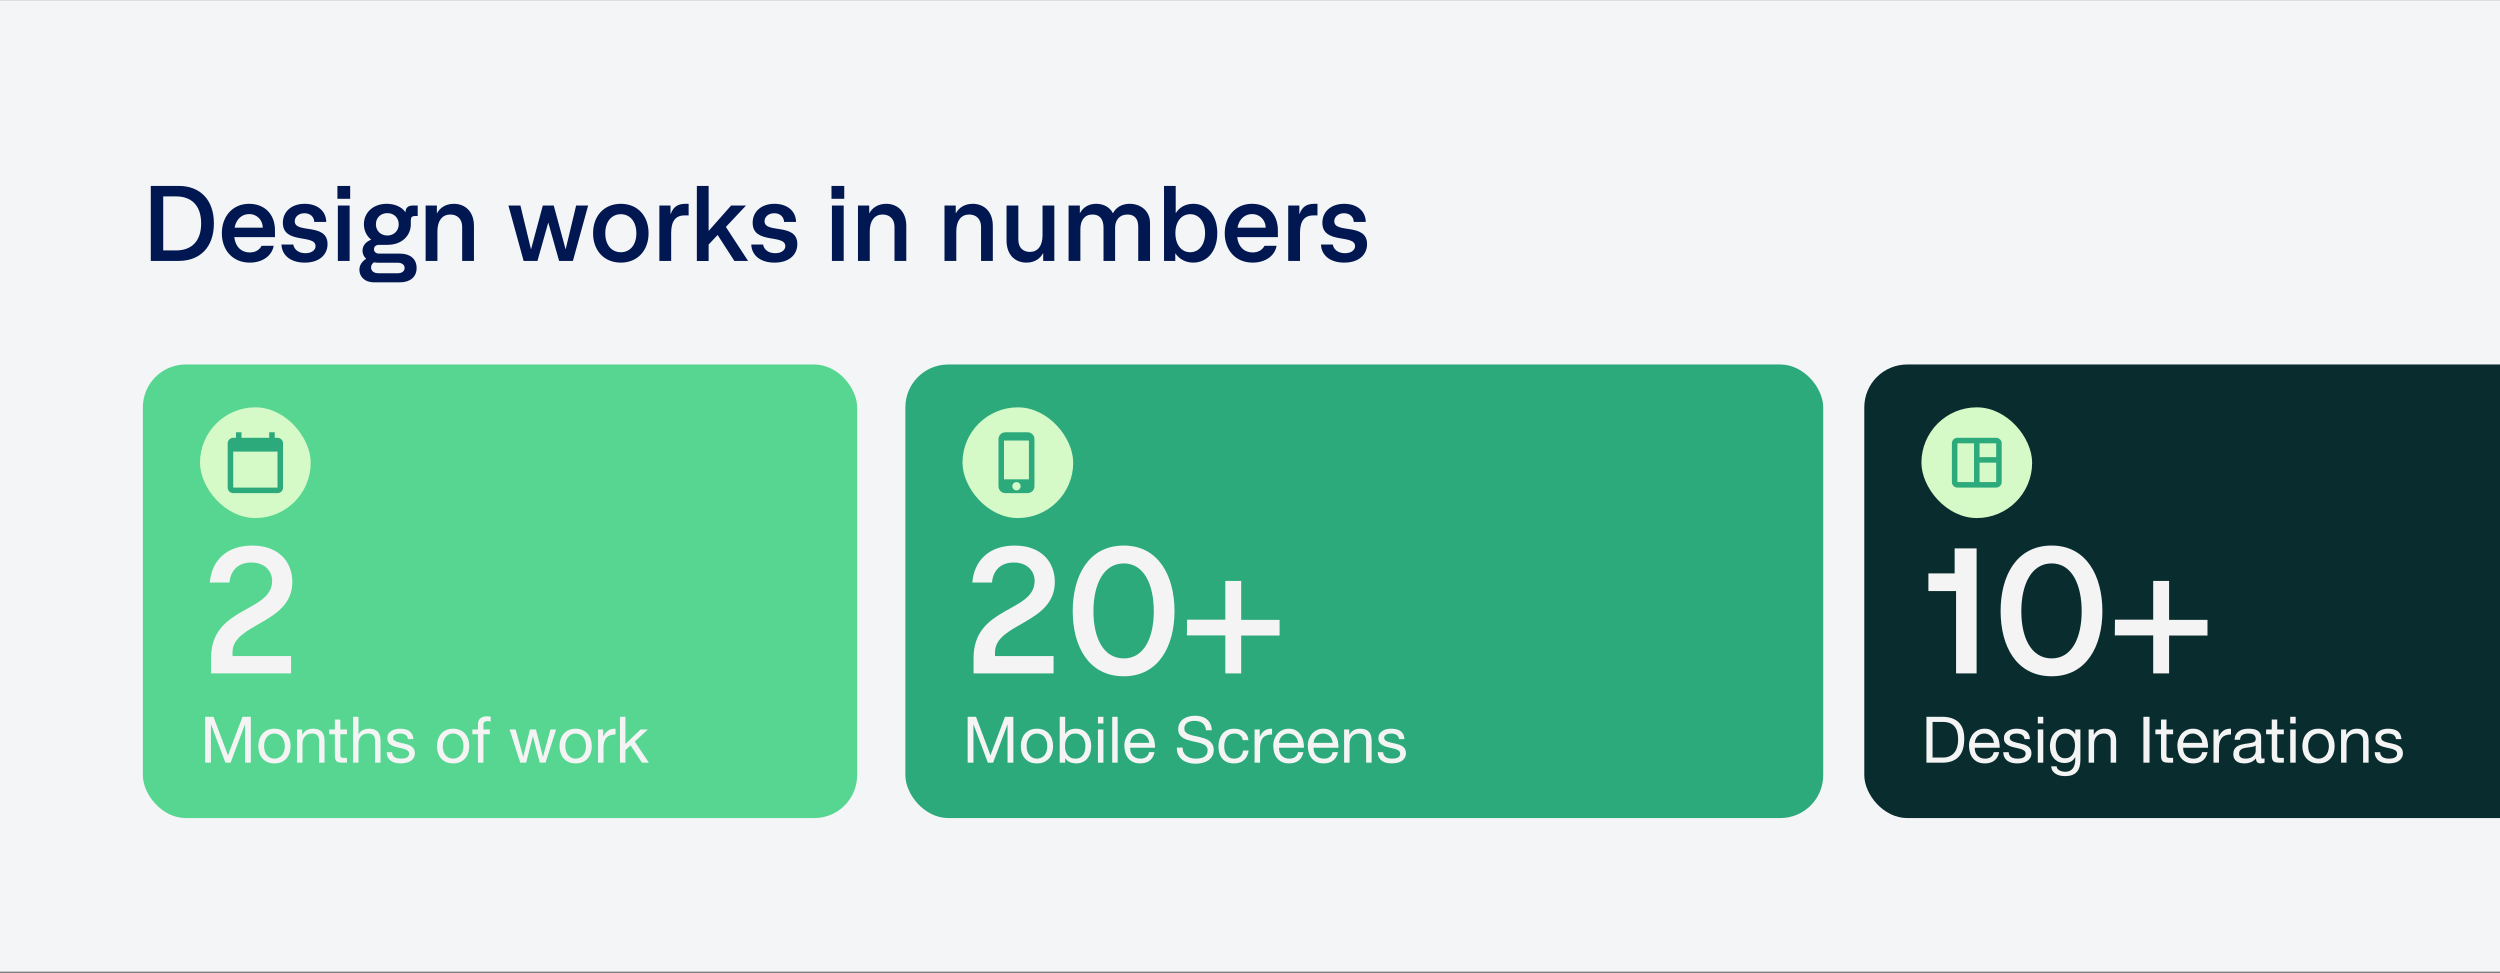
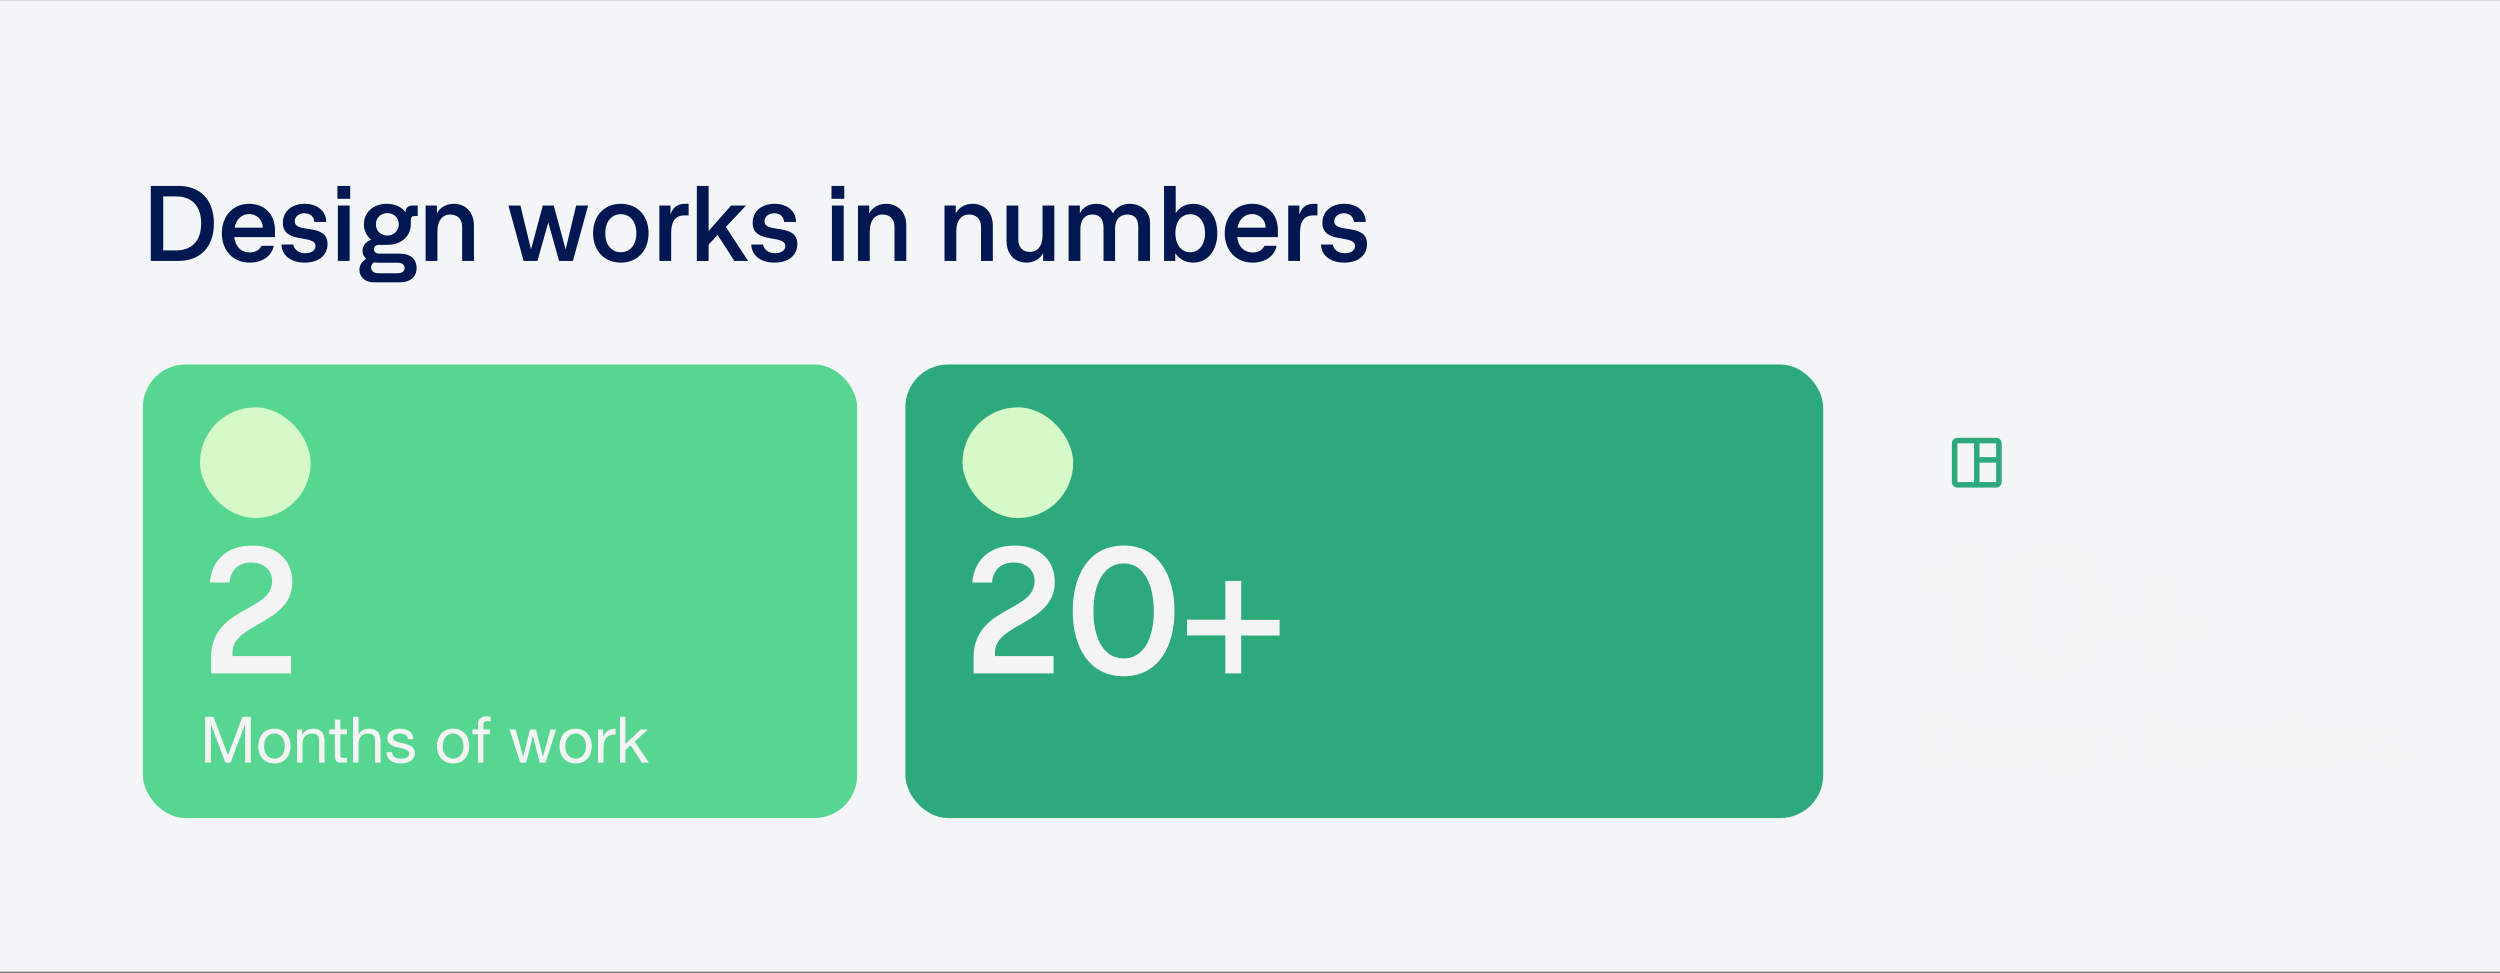
<svg xmlns="http://www.w3.org/2000/svg" width="1400" height="545" viewBox="0 0 1400 545" fill="none">
  <rect x="0" y="0" width="1400" height="545" fill="#808080" stroke="none" />
  <g clip-path="url(#clip0_830_49791)">
    <rect width="1400" height="544" transform="translate(0 0.111)" fill="#F4F5F6" />
-     <rect x="1044" y="204.111" width="476" height="254" rx="24" fill="#092D2E" />
-     <rect x="1076" y="228.111" width="62" height="62" rx="31" fill="#D6F9C8" />
    <path d="M1117.85 245.162H1096.15C1094.44 245.162 1093.05 246.557 1093.05 248.262V269.962C1093.05 271.667 1094.44 273.062 1096.15 273.062H1117.85C1119.55 273.062 1120.95 271.667 1120.95 269.962V248.262C1120.95 246.557 1119.55 245.162 1117.85 245.162ZM1096.15 269.962V248.262H1105.45V269.962H1096.15ZM1117.85 269.962H1108.55V259.112H1117.85V269.962ZM1117.85 256.012H1108.55V248.262H1117.85V256.012Z" fill="#2CAA7C" />
    <path d="M1095.4 377.111V331.011H1079.9V321.111H1094.6V307.111H1106.9V377.111H1095.4ZM1148.94 378.711C1129.04 378.711 1120.34 361.711 1120.34 342.211C1120.34 322.711 1129.04 305.511 1148.94 305.511C1168.44 305.511 1177.34 322.611 1177.34 342.211C1177.34 361.811 1168.44 378.711 1148.94 378.711ZM1131.94 342.311C1131.94 357.111 1137.44 368.711 1148.94 368.711C1160.34 368.711 1165.74 357.011 1165.74 342.311C1165.74 327.511 1160.34 315.511 1148.94 315.511C1137.44 315.511 1131.94 327.511 1131.94 342.311ZM1205.79 377.111V355.811H1184.29L1184.39 347.011H1205.79V325.311H1214.69V347.111H1236.19V355.911H1214.69V377.111H1205.79Z" fill="#F4F4F4" />
    <path d="M1082.23 424.231H1087.92C1088.3 424.231 1088.78 424.207 1089.36 424.159C1089.93 424.087 1090.54 423.943 1091.19 423.727C1091.84 423.487 1092.48 423.151 1093.1 422.719C1093.75 422.287 1094.32 421.699 1094.83 420.955C1095.33 420.211 1095.74 419.287 1096.05 418.183C1096.39 417.055 1096.56 415.699 1096.56 414.115C1096.56 412.579 1096.4 411.211 1096.09 410.011C1095.8 408.787 1095.31 407.755 1094.61 406.915C1093.94 406.051 1093.06 405.403 1091.98 404.971C1090.9 404.515 1089.57 404.287 1087.99 404.287H1082.23V424.231ZM1078.81 401.407H1087.63C1091.59 401.407 1094.64 402.415 1096.77 404.431C1098.91 406.447 1099.98 409.519 1099.98 413.647C1099.98 415.807 1099.74 417.727 1099.26 419.407C1098.78 421.063 1098.03 422.467 1097.02 423.619C1096.02 424.747 1094.73 425.611 1093.17 426.211C1091.61 426.811 1089.76 427.111 1087.63 427.111H1078.81V401.407ZM1116.58 416.023C1116.53 415.303 1116.36 414.619 1116.07 413.971C1115.81 413.323 1115.44 412.771 1114.96 412.315C1114.5 411.835 1113.95 411.463 1113.3 411.199C1112.68 410.911 1111.98 410.767 1111.21 410.767C1110.42 410.767 1109.7 410.911 1109.05 411.199C1108.43 411.463 1107.89 411.835 1107.43 412.315C1106.98 412.795 1106.62 413.359 1106.35 414.007C1106.09 414.631 1105.93 415.303 1105.88 416.023H1116.58ZM1119.53 421.207C1119.12 423.295 1118.22 424.867 1116.83 425.923C1115.44 426.979 1113.68 427.507 1111.57 427.507C1110.08 427.507 1108.79 427.267 1107.68 426.787C1106.6 426.307 1105.69 425.635 1104.95 424.771C1104.2 423.907 1103.64 422.875 1103.26 421.675C1102.9 420.475 1102.69 419.167 1102.64 417.751C1102.64 416.335 1102.86 415.039 1103.29 413.863C1103.72 412.687 1104.32 411.667 1105.09 410.803C1105.88 409.939 1106.81 409.267 1107.86 408.787C1108.94 408.307 1110.12 408.067 1111.39 408.067C1113.05 408.067 1114.42 408.415 1115.5 409.111C1116.6 409.783 1117.48 410.647 1118.12 411.703C1118.8 412.759 1119.25 413.911 1119.49 415.159C1119.76 416.407 1119.86 417.595 1119.82 418.723H1105.88C1105.86 419.539 1105.96 420.319 1106.17 421.063C1106.39 421.783 1106.74 422.431 1107.22 423.007C1107.7 423.559 1108.31 424.003 1109.05 424.339C1109.8 424.675 1110.67 424.843 1111.68 424.843C1112.98 424.843 1114.03 424.543 1114.85 423.943C1115.69 423.343 1116.24 422.431 1116.5 421.207H1119.53ZM1124.86 421.243C1124.88 421.915 1125.04 422.491 1125.33 422.971C1125.62 423.427 1125.99 423.799 1126.44 424.087C1126.92 424.351 1127.45 424.543 1128.03 424.663C1128.63 424.783 1129.24 424.843 1129.86 424.843C1130.34 424.843 1130.85 424.807 1131.38 424.735C1131.9 424.663 1132.38 424.531 1132.82 424.339C1133.27 424.147 1133.64 423.871 1133.93 423.511C1134.22 423.127 1134.36 422.647 1134.36 422.071C1134.36 421.279 1134.06 420.679 1133.46 420.271C1132.86 419.863 1132.11 419.539 1131.2 419.299C1130.31 419.035 1129.34 418.807 1128.28 418.615C1127.22 418.399 1126.24 418.111 1125.33 417.751C1124.44 417.367 1123.7 416.839 1123.1 416.167C1122.5 415.495 1122.2 414.559 1122.2 413.359C1122.2 412.423 1122.4 411.619 1122.81 410.947C1123.24 410.275 1123.78 409.735 1124.43 409.327C1125.1 408.895 1125.84 408.583 1126.66 408.391C1127.5 408.175 1128.33 408.067 1129.14 408.067C1130.2 408.067 1131.17 408.163 1132.06 408.355C1132.95 408.523 1133.73 408.835 1134.4 409.291C1135.1 409.723 1135.65 410.323 1136.06 411.091C1136.46 411.835 1136.7 412.771 1136.78 413.899H1133.72C1133.67 413.299 1133.51 412.807 1133.25 412.423C1132.98 412.015 1132.65 411.691 1132.24 411.451C1131.83 411.211 1131.38 411.043 1130.87 410.947C1130.39 410.827 1129.9 410.767 1129.4 410.767C1128.94 410.767 1128.47 410.803 1127.99 410.875C1127.54 410.947 1127.12 411.079 1126.73 411.271C1126.35 411.439 1126.04 411.679 1125.8 411.991C1125.56 412.279 1125.44 412.663 1125.44 413.143C1125.44 413.671 1125.62 414.115 1125.98 414.475C1126.36 414.811 1126.84 415.099 1127.42 415.339C1127.99 415.555 1128.64 415.747 1129.36 415.915C1130.08 416.059 1130.8 416.215 1131.52 416.383C1132.29 416.551 1133.03 416.755 1133.75 416.995C1134.5 417.235 1135.14 417.559 1135.7 417.967C1136.27 418.351 1136.73 418.843 1137.06 419.443C1137.42 420.043 1137.6 420.787 1137.6 421.675C1137.6 422.803 1137.36 423.739 1136.88 424.483C1136.43 425.227 1135.82 425.827 1135.05 426.283C1134.3 426.739 1133.45 427.051 1132.49 427.219C1131.56 427.411 1130.62 427.507 1129.68 427.507C1128.65 427.507 1127.67 427.399 1126.73 427.183C1125.8 426.967 1124.97 426.619 1124.25 426.139C1123.53 425.635 1122.95 424.987 1122.52 424.195C1122.09 423.379 1121.85 422.395 1121.8 421.243H1124.86ZM1144.23 405.151H1141.17V401.407H1144.23V405.151ZM1141.17 408.499H1144.23V427.111H1141.17V408.499ZM1165.02 425.527C1165.02 428.575 1164.33 430.855 1162.94 432.367C1161.54 433.879 1159.36 434.635 1156.38 434.635C1155.52 434.635 1154.63 434.539 1153.72 434.347C1152.83 434.155 1152.02 433.843 1151.27 433.411C1150.55 432.979 1149.95 432.415 1149.47 431.719C1148.99 431.023 1148.73 430.171 1148.68 429.163H1151.74C1151.76 429.715 1151.93 430.183 1152.24 430.567C1152.58 430.951 1152.98 431.263 1153.43 431.503C1153.91 431.743 1154.43 431.911 1154.98 432.007C1155.53 432.127 1156.06 432.187 1156.56 432.187C1157.57 432.187 1158.42 432.007 1159.12 431.647C1159.82 431.311 1160.39 430.831 1160.85 430.207C1161.3 429.607 1161.63 428.875 1161.82 428.011C1162.04 427.147 1162.14 426.199 1162.14 425.167V423.943H1162.07C1161.54 425.095 1160.74 425.947 1159.66 426.499C1158.6 427.027 1157.48 427.291 1156.28 427.291C1154.88 427.291 1153.67 427.039 1152.64 426.535C1151.61 426.031 1150.74 425.359 1150.05 424.519C1149.35 423.655 1148.82 422.659 1148.46 421.531C1148.13 420.379 1147.96 419.167 1147.96 417.895C1147.96 416.791 1148.1 415.663 1148.39 414.511C1148.68 413.335 1149.16 412.279 1149.83 411.343C1150.5 410.383 1151.39 409.603 1152.5 409.003C1153.6 408.379 1154.96 408.067 1156.56 408.067C1157.74 408.067 1158.82 408.331 1159.8 408.859C1160.79 409.363 1161.56 410.131 1162.11 411.163H1162.14V408.499H1165.02V425.527ZM1156.46 424.627C1157.46 424.627 1158.32 424.423 1159.01 424.015C1159.73 423.583 1160.31 423.031 1160.74 422.359C1161.17 421.663 1161.48 420.883 1161.68 420.019C1161.89 419.155 1162 418.291 1162 417.427C1162 416.611 1161.9 415.807 1161.71 415.015C1161.52 414.223 1161.21 413.515 1160.78 412.891C1160.37 412.243 1159.83 411.727 1159.16 411.343C1158.48 410.959 1157.67 410.767 1156.71 410.767C1155.72 410.767 1154.88 410.959 1154.19 411.343C1153.49 411.703 1152.92 412.195 1152.46 412.819C1152.03 413.443 1151.7 414.163 1151.49 414.979C1151.3 415.795 1151.2 416.647 1151.2 417.535C1151.2 418.375 1151.28 419.215 1151.45 420.055C1151.62 420.895 1151.91 421.663 1152.32 422.359C1152.72 423.031 1153.26 423.583 1153.94 424.015C1154.61 424.423 1155.45 424.627 1156.46 424.627ZM1169.64 408.499H1172.52V411.451H1172.59C1173.86 409.195 1175.88 408.067 1178.64 408.067C1179.86 408.067 1180.88 408.235 1181.7 408.571C1182.52 408.907 1183.18 409.375 1183.68 409.975C1184.18 410.575 1184.53 411.295 1184.72 412.135C1184.94 412.951 1185.05 413.863 1185.05 414.871V427.111H1181.99V414.511C1181.99 413.359 1181.65 412.447 1180.98 411.775C1180.31 411.103 1179.38 410.767 1178.21 410.767C1177.27 410.767 1176.46 410.911 1175.76 411.199C1175.09 411.487 1174.52 411.895 1174.07 412.423C1173.61 412.951 1173.26 413.575 1173.02 414.295C1172.81 414.991 1172.7 415.759 1172.7 416.599V427.111H1169.64V408.499ZM1200.31 401.407H1203.73V427.111H1200.31V401.407ZM1213.23 408.499H1216.94V411.199H1213.23V422.755C1213.23 423.115 1213.25 423.403 1213.3 423.619C1213.37 423.835 1213.49 424.003 1213.66 424.123C1213.83 424.243 1214.06 424.327 1214.34 424.375C1214.66 424.399 1215.05 424.411 1215.53 424.411H1216.94V427.111H1214.6C1213.8 427.111 1213.12 427.063 1212.54 426.967C1211.99 426.847 1211.54 426.643 1211.18 426.355C1210.84 426.067 1210.59 425.659 1210.42 425.131C1210.25 424.603 1210.17 423.907 1210.17 423.043V411.199H1207V408.499H1210.17V402.919H1213.23V408.499ZM1233.26 416.023C1233.21 415.303 1233.04 414.619 1232.76 413.971C1232.49 413.323 1232.12 412.771 1231.64 412.315C1231.18 411.835 1230.63 411.463 1229.98 411.199C1229.36 410.911 1228.66 410.767 1227.9 410.767C1227.1 410.767 1226.38 410.911 1225.74 411.199C1225.11 411.463 1224.57 411.835 1224.12 412.315C1223.66 412.795 1223.3 413.359 1223.04 414.007C1222.77 414.631 1222.62 415.303 1222.57 416.023H1233.26ZM1236.21 421.207C1235.8 423.295 1234.9 424.867 1233.51 425.923C1232.12 426.979 1230.37 427.507 1228.26 427.507C1226.77 427.507 1225.47 427.267 1224.37 426.787C1223.29 426.307 1222.38 425.635 1221.63 424.771C1220.89 423.907 1220.32 422.875 1219.94 421.675C1219.58 420.475 1219.38 419.167 1219.33 417.751C1219.33 416.335 1219.54 415.039 1219.98 413.863C1220.41 412.687 1221.01 411.667 1221.78 410.803C1222.57 409.939 1223.49 409.267 1224.55 408.787C1225.63 408.307 1226.8 408.067 1228.08 408.067C1229.73 408.067 1231.1 408.415 1232.18 409.111C1233.28 409.783 1234.16 410.647 1234.81 411.703C1235.48 412.759 1235.94 413.911 1236.18 415.159C1236.44 416.407 1236.55 417.595 1236.5 418.723H1222.57C1222.54 419.539 1222.64 420.319 1222.86 421.063C1223.07 421.783 1223.42 422.431 1223.9 423.007C1224.38 423.559 1224.99 424.003 1225.74 424.339C1226.48 424.675 1227.36 424.843 1228.36 424.843C1229.66 424.843 1230.72 424.543 1231.53 423.943C1232.37 423.343 1232.92 422.431 1233.19 421.207H1236.21ZM1239.56 408.499H1242.44V412.423H1242.52C1243.26 410.911 1244.17 409.795 1245.25 409.075C1246.33 408.355 1247.7 408.019 1249.36 408.067V411.307C1248.13 411.307 1247.09 411.475 1246.22 411.811C1245.36 412.147 1244.66 412.639 1244.14 413.287C1243.61 413.935 1243.22 414.727 1242.98 415.663C1242.74 416.575 1242.62 417.631 1242.62 418.831V427.111H1239.56V408.499ZM1268.15 427.039C1267.62 427.351 1266.89 427.507 1265.95 427.507C1265.16 427.507 1264.52 427.291 1264.04 426.859C1263.59 426.403 1263.36 425.671 1263.36 424.663C1262.52 425.671 1261.54 426.403 1260.41 426.859C1259.3 427.291 1258.1 427.507 1256.81 427.507C1255.97 427.507 1255.16 427.411 1254.4 427.219C1253.65 427.027 1253 426.727 1252.45 426.319C1251.9 425.911 1251.46 425.383 1251.12 424.735C1250.81 424.063 1250.65 423.259 1250.65 422.323C1250.65 421.267 1250.83 420.403 1251.19 419.731C1251.55 419.059 1252.02 418.519 1252.6 418.111C1253.2 417.679 1253.87 417.355 1254.61 417.139C1255.38 416.923 1256.16 416.743 1256.95 416.599C1257.79 416.431 1258.58 416.311 1259.33 416.239C1260.1 416.143 1260.77 416.023 1261.34 415.879C1261.92 415.711 1262.38 415.483 1262.71 415.195C1263.05 414.883 1263.22 414.439 1263.22 413.863C1263.22 413.191 1263.08 412.651 1262.82 412.243C1262.58 411.835 1262.26 411.523 1261.85 411.307C1261.46 411.091 1261.02 410.947 1260.52 410.875C1260.04 410.803 1259.56 410.767 1259.08 410.767C1257.78 410.767 1256.7 411.019 1255.84 411.523C1254.97 412.003 1254.5 412.927 1254.43 414.295H1251.37C1251.42 413.143 1251.66 412.171 1252.09 411.379C1252.52 410.587 1253.1 409.951 1253.82 409.471C1254.54 408.967 1255.36 408.607 1256.27 408.391C1257.2 408.175 1258.2 408.067 1259.26 408.067C1260.1 408.067 1260.92 408.127 1261.74 408.247C1262.58 408.367 1263.34 408.619 1264.01 409.003C1264.68 409.363 1265.22 409.879 1265.63 410.551C1266.04 411.223 1266.24 412.099 1266.24 413.179V422.755C1266.24 423.475 1266.28 424.003 1266.35 424.339C1266.44 424.675 1266.73 424.843 1267.21 424.843C1267.48 424.843 1267.79 424.783 1268.15 424.663V427.039ZM1263.18 417.499C1262.8 417.787 1262.29 418.003 1261.67 418.147C1261.04 418.267 1260.38 418.375 1259.69 418.471C1259.02 418.543 1258.33 418.639 1257.64 418.759C1256.94 418.855 1256.32 419.023 1255.76 419.263C1255.21 419.503 1254.76 419.851 1254.4 420.307C1254.06 420.739 1253.89 421.339 1253.89 422.107C1253.89 422.611 1253.99 423.043 1254.18 423.403C1254.4 423.739 1254.66 424.015 1254.97 424.231C1255.31 424.447 1255.69 424.603 1256.12 424.699C1256.56 424.795 1257.01 424.843 1257.49 424.843C1258.5 424.843 1259.36 424.711 1260.08 424.447C1260.8 424.159 1261.39 423.811 1261.85 423.403C1262.3 422.971 1262.64 422.515 1262.86 422.035C1263.07 421.531 1263.18 421.063 1263.18 420.631V417.499ZM1275.24 408.499H1278.95V411.199H1275.24V422.755C1275.24 423.115 1275.27 423.403 1275.32 423.619C1275.39 423.835 1275.51 424.003 1275.68 424.123C1275.84 424.243 1276.07 424.327 1276.36 424.375C1276.67 424.399 1277.07 424.411 1277.55 424.411H1278.95V427.111H1276.61C1275.82 427.111 1275.14 427.063 1274.56 426.967C1274.01 426.847 1273.55 426.643 1273.19 426.355C1272.86 426.067 1272.6 425.659 1272.44 425.131C1272.27 424.603 1272.18 423.907 1272.18 423.043V411.199H1269.02V408.499H1272.18V402.919H1275.24V408.499ZM1285.59 405.151H1282.53V401.407H1285.59V405.151ZM1282.53 408.499H1285.59V427.111H1282.53V408.499ZM1292.56 417.823C1292.56 418.951 1292.71 419.959 1293 420.847C1293.31 421.711 1293.73 422.443 1294.26 423.043C1294.78 423.619 1295.4 424.063 1296.09 424.375C1296.81 424.687 1297.57 424.843 1298.36 424.843C1299.15 424.843 1299.9 424.687 1300.59 424.375C1301.31 424.063 1301.94 423.619 1302.46 423.043C1302.99 422.443 1303.4 421.711 1303.69 420.847C1304 419.959 1304.16 418.951 1304.16 417.823C1304.16 416.695 1304 415.699 1303.69 414.835C1303.4 413.947 1302.99 413.203 1302.46 412.603C1301.94 412.003 1301.31 411.547 1300.59 411.235C1299.9 410.923 1299.15 410.767 1298.36 410.767C1297.57 410.767 1296.81 410.923 1296.09 411.235C1295.4 411.547 1294.78 412.003 1294.26 412.603C1293.73 413.203 1293.31 413.947 1293 414.835C1292.71 415.699 1292.56 416.695 1292.56 417.823ZM1289.32 417.823C1289.32 416.455 1289.52 415.183 1289.9 414.007C1290.28 412.807 1290.86 411.775 1291.63 410.911C1292.4 410.023 1293.34 409.327 1294.47 408.823C1295.6 408.319 1296.9 408.067 1298.36 408.067C1299.85 408.067 1301.14 408.319 1302.25 408.823C1303.38 409.327 1304.32 410.023 1305.09 410.911C1305.86 411.775 1306.44 412.807 1306.82 414.007C1307.2 415.183 1307.4 416.455 1307.4 417.823C1307.4 419.191 1307.2 420.463 1306.82 421.639C1306.44 422.815 1305.86 423.847 1305.09 424.735C1304.32 425.599 1303.38 426.283 1302.25 426.787C1301.14 427.267 1299.85 427.507 1298.36 427.507C1296.9 427.507 1295.6 427.267 1294.47 426.787C1293.34 426.283 1292.4 425.599 1291.63 424.735C1290.86 423.847 1290.28 422.815 1289.9 421.639C1289.52 420.463 1289.32 419.191 1289.32 417.823ZM1311 408.499H1313.88V411.451H1313.96C1315.23 409.195 1317.24 408.067 1320 408.067C1321.23 408.067 1322.25 408.235 1323.06 408.571C1323.88 408.907 1324.54 409.375 1325.04 409.975C1325.55 410.575 1325.9 411.295 1326.09 412.135C1326.3 412.951 1326.41 413.863 1326.41 414.871V427.111H1323.35V414.511C1323.35 413.359 1323.02 412.447 1322.34 411.775C1321.67 411.103 1320.75 410.767 1319.57 410.767C1318.64 410.767 1317.82 410.911 1317.12 411.199C1316.45 411.487 1315.89 411.895 1315.43 412.423C1314.98 412.951 1314.63 413.575 1314.39 414.295C1314.17 414.991 1314.06 415.759 1314.06 416.599V427.111H1311V408.499ZM1332.88 421.243C1332.9 421.915 1333.06 422.491 1333.35 422.971C1333.64 423.427 1334.01 423.799 1334.46 424.087C1334.94 424.351 1335.47 424.543 1336.05 424.663C1336.65 424.783 1337.26 424.843 1337.88 424.843C1338.36 424.843 1338.87 424.807 1339.4 424.735C1339.92 424.663 1340.4 424.531 1340.84 424.339C1341.29 424.147 1341.66 423.871 1341.95 423.511C1342.24 423.127 1342.38 422.647 1342.38 422.071C1342.38 421.279 1342.08 420.679 1341.48 420.271C1340.88 419.863 1340.13 419.539 1339.22 419.299C1338.33 419.035 1337.36 418.807 1336.3 418.615C1335.24 418.399 1334.26 418.111 1333.35 417.751C1332.46 417.367 1331.72 416.839 1331.12 416.167C1330.52 415.495 1330.22 414.559 1330.22 413.359C1330.22 412.423 1330.42 411.619 1330.83 410.947C1331.26 410.275 1331.8 409.735 1332.45 409.327C1333.12 408.895 1333.86 408.583 1334.68 408.391C1335.52 408.175 1336.35 408.067 1337.16 408.067C1338.22 408.067 1339.19 408.163 1340.08 408.355C1340.97 408.523 1341.75 408.835 1342.42 409.291C1343.12 409.723 1343.67 410.323 1344.08 411.091C1344.48 411.835 1344.72 412.771 1344.8 413.899H1341.74C1341.69 413.299 1341.53 412.807 1341.27 412.423C1341 412.015 1340.67 411.691 1340.26 411.451C1339.85 411.211 1339.4 411.043 1338.89 410.947C1338.41 410.827 1337.92 410.767 1337.42 410.767C1336.96 410.767 1336.49 410.803 1336.01 410.875C1335.56 410.947 1335.14 411.079 1334.75 411.271C1334.37 411.439 1334.06 411.679 1333.82 411.991C1333.58 412.279 1333.46 412.663 1333.46 413.143C1333.46 413.671 1333.64 414.115 1334 414.475C1334.38 414.811 1334.86 415.099 1335.44 415.339C1336.01 415.555 1336.66 415.747 1337.38 415.915C1338.1 416.059 1338.82 416.215 1339.54 416.383C1340.31 416.551 1341.05 416.755 1341.77 416.995C1342.52 417.235 1343.16 417.559 1343.72 417.967C1344.29 418.351 1344.75 418.843 1345.08 419.443C1345.44 420.043 1345.62 420.787 1345.62 421.675C1345.62 422.803 1345.38 423.739 1344.9 424.483C1344.45 425.227 1343.84 425.827 1343.07 426.283C1342.32 426.739 1341.47 427.051 1340.51 427.219C1339.58 427.411 1338.64 427.507 1337.7 427.507C1336.67 427.507 1335.69 427.399 1334.75 427.183C1333.82 426.967 1332.99 426.619 1332.27 426.139C1331.55 425.635 1330.97 424.987 1330.54 424.195C1330.11 423.379 1329.87 422.395 1329.82 421.243H1332.88Z" fill="#F4F4F4" />
    <rect x="80" y="204.111" width="400" height="254" rx="24" fill="#56D690" />
    <rect x="112" y="228.111" width="62" height="62" rx="31" fill="#D6F9C8" />
-     <path d="M155.4 245.162H153.85V242.062H150.75V245.162H135.25V242.062H132.15V245.162H130.6C128.895 245.162 127.5 246.557 127.5 248.262V273.062C127.5 274.767 128.895 276.162 130.6 276.162H155.4C157.105 276.162 158.5 274.767 158.5 273.062V248.262C158.5 246.557 157.105 245.162 155.4 245.162ZM155.4 273.062H130.6V252.912H155.4V273.062Z" fill="#2CAA7C" />
    <path d="M118.2 368.411C118.2 339.311 152.4 343.111 152.4 325.311C152.4 320.211 148.7 315.011 140.7 315.011C132.5 315.011 129 320.411 128.5 326.211H117.5C118.5 314.011 126.8 305.511 141.2 305.511C156.1 305.511 163.7 314.611 163.7 325.911C163.7 349.411 130.2 348.911 130.2 365.311V367.411H163V377.111H118.2V368.411Z" fill="#F4F4F4" />
    <path d="M114.88 401.407H119.56L127.66 423.007L135.796 401.407H140.476V427.111H137.236V405.727H137.164L129.136 427.111H126.22L118.192 405.727H118.12V427.111H114.88V401.407ZM147.895 417.823C147.895 418.951 148.039 419.959 148.327 420.847C148.639 421.711 149.059 422.443 149.587 423.043C150.115 423.619 150.727 424.063 151.423 424.375C152.143 424.687 152.899 424.843 153.691 424.843C154.483 424.843 155.227 424.687 155.923 424.375C156.643 424.063 157.267 423.619 157.795 423.043C158.323 422.443 158.731 421.711 159.019 420.847C159.331 419.959 159.487 418.951 159.487 417.823C159.487 416.695 159.331 415.699 159.019 414.835C158.731 413.947 158.323 413.203 157.795 412.603C157.267 412.003 156.643 411.547 155.923 411.235C155.227 410.923 154.483 410.767 153.691 410.767C152.899 410.767 152.143 410.923 151.423 411.235C150.727 411.547 150.115 412.003 149.587 412.603C149.059 413.203 148.639 413.947 148.327 414.835C148.039 415.699 147.895 416.695 147.895 417.823ZM144.655 417.823C144.655 416.455 144.847 415.183 145.231 414.007C145.615 412.807 146.191 411.775 146.959 410.911C147.727 410.023 148.675 409.327 149.803 408.823C150.931 408.319 152.227 408.067 153.691 408.067C155.179 408.067 156.475 408.319 157.579 408.823C158.707 409.327 159.655 410.023 160.423 410.911C161.191 411.775 161.767 412.807 162.151 414.007C162.535 415.183 162.727 416.455 162.727 417.823C162.727 419.191 162.535 420.463 162.151 421.639C161.767 422.815 161.191 423.847 160.423 424.735C159.655 425.599 158.707 426.283 157.579 426.787C156.475 427.267 155.179 427.507 153.691 427.507C152.227 427.507 150.931 427.267 149.803 426.787C148.675 426.283 147.727 425.599 146.959 424.735C146.191 423.847 145.615 422.815 145.231 421.639C144.847 420.463 144.655 419.191 144.655 417.823ZM166.335 408.499H169.215V411.451H169.287C170.559 409.195 172.575 408.067 175.335 408.067C176.559 408.067 177.579 408.235 178.395 408.571C179.211 408.907 179.871 409.375 180.375 409.975C180.879 410.575 181.227 411.295 181.419 412.135C181.635 412.951 181.743 413.863 181.743 414.871V427.111H178.683V414.511C178.683 413.359 178.347 412.447 177.675 411.775C177.003 411.103 176.079 410.767 174.903 410.767C173.967 410.767 173.151 410.911 172.455 411.199C171.783 411.487 171.219 411.895 170.763 412.423C170.307 412.951 169.959 413.575 169.719 414.295C169.503 414.991 169.395 415.759 169.395 416.599V427.111H166.335V408.499ZM190.587 408.499H194.295V411.199H190.587V422.755C190.587 423.115 190.611 423.403 190.659 423.619C190.731 423.835 190.851 424.003 191.019 424.123C191.187 424.243 191.415 424.327 191.703 424.375C192.015 424.399 192.411 424.411 192.891 424.411H194.295V427.111H191.955C191.163 427.111 190.479 427.063 189.903 426.967C189.351 426.847 188.895 426.643 188.535 426.355C188.199 426.067 187.947 425.659 187.779 425.131C187.611 424.603 187.527 423.907 187.527 423.043V411.199H184.359V408.499H187.527V402.919H190.587V408.499ZM197.695 401.407H200.755V411.235H200.827C201.067 410.659 201.403 410.179 201.835 409.795C202.267 409.387 202.747 409.063 203.275 408.823C203.827 408.559 204.391 408.367 204.967 408.247C205.567 408.127 206.143 408.067 206.695 408.067C207.919 408.067 208.939 408.235 209.755 408.571C210.571 408.907 211.231 409.375 211.735 409.975C212.239 410.575 212.587 411.295 212.779 412.135C212.995 412.951 213.103 413.863 213.103 414.871V427.111H210.043V414.511C210.043 413.359 209.707 412.447 209.035 411.775C208.363 411.103 207.439 410.767 206.263 410.767C205.327 410.767 204.511 410.911 203.815 411.199C203.143 411.487 202.579 411.895 202.123 412.423C201.667 412.951 201.319 413.575 201.079 414.295C200.863 414.991 200.755 415.759 200.755 416.599V427.111H197.695V401.407ZM219.571 421.243C219.595 421.915 219.751 422.491 220.039 422.971C220.327 423.427 220.699 423.799 221.155 424.087C221.635 424.351 222.163 424.543 222.739 424.663C223.339 424.783 223.951 424.843 224.575 424.843C225.055 424.843 225.559 424.807 226.087 424.735C226.615 424.663 227.095 424.531 227.527 424.339C227.983 424.147 228.355 423.871 228.643 423.511C228.931 423.127 229.075 422.647 229.075 422.071C229.075 421.279 228.775 420.679 228.175 420.271C227.575 419.863 226.819 419.539 225.907 419.299C225.019 419.035 224.047 418.807 222.991 418.615C221.935 418.399 220.951 418.111 220.039 417.751C219.151 417.367 218.407 416.839 217.807 416.167C217.207 415.495 216.907 414.559 216.907 413.359C216.907 412.423 217.111 411.619 217.519 410.947C217.951 410.275 218.491 409.735 219.139 409.327C219.811 408.895 220.555 408.583 221.371 408.391C222.211 408.175 223.039 408.067 223.855 408.067C224.911 408.067 225.883 408.163 226.771 408.355C227.659 408.523 228.439 408.835 229.111 409.291C229.807 409.723 230.359 410.323 230.767 411.091C231.175 411.835 231.415 412.771 231.487 413.899H228.427C228.379 413.299 228.223 412.807 227.959 412.423C227.695 412.015 227.359 411.691 226.951 411.451C226.543 411.211 226.087 411.043 225.583 410.947C225.103 410.827 224.611 410.767 224.107 410.767C223.651 410.767 223.183 410.803 222.703 410.875C222.247 410.947 221.827 411.079 221.443 411.271C221.059 411.439 220.747 411.679 220.507 411.991C220.267 412.279 220.147 412.663 220.147 413.143C220.147 413.671 220.327 414.115 220.687 414.475C221.071 414.811 221.551 415.099 222.127 415.339C222.703 415.555 223.351 415.747 224.071 415.915C224.791 416.059 225.511 416.215 226.231 416.383C226.999 416.551 227.743 416.755 228.463 416.995C229.207 417.235 229.855 417.559 230.407 417.967C230.983 418.351 231.439 418.843 231.775 419.443C232.135 420.043 232.315 420.787 232.315 421.675C232.315 422.803 232.075 423.739 231.595 424.483C231.139 425.227 230.527 425.827 229.759 426.283C229.015 426.739 228.163 427.051 227.203 427.219C226.267 427.411 225.331 427.507 224.395 427.507C223.363 427.507 222.379 427.399 221.443 427.183C220.507 426.967 219.679 426.619 218.959 426.139C218.239 425.635 217.663 424.987 217.231 424.195C216.799 423.379 216.559 422.395 216.511 421.243H219.571ZM247.95 417.823C247.95 418.951 248.094 419.959 248.382 420.847C248.694 421.711 249.114 422.443 249.642 423.043C250.17 423.619 250.782 424.063 251.478 424.375C252.198 424.687 252.954 424.843 253.746 424.843C254.538 424.843 255.282 424.687 255.978 424.375C256.698 424.063 257.322 423.619 257.85 423.043C258.378 422.443 258.786 421.711 259.074 420.847C259.386 419.959 259.542 418.951 259.542 417.823C259.542 416.695 259.386 415.699 259.074 414.835C258.786 413.947 258.378 413.203 257.85 412.603C257.322 412.003 256.698 411.547 255.978 411.235C255.282 410.923 254.538 410.767 253.746 410.767C252.954 410.767 252.198 410.923 251.478 411.235C250.782 411.547 250.17 412.003 249.642 412.603C249.114 413.203 248.694 413.947 248.382 414.835C248.094 415.699 247.95 416.695 247.95 417.823ZM244.71 417.823C244.71 416.455 244.902 415.183 245.286 414.007C245.67 412.807 246.246 411.775 247.014 410.911C247.782 410.023 248.73 409.327 249.858 408.823C250.986 408.319 252.282 408.067 253.746 408.067C255.234 408.067 256.53 408.319 257.634 408.823C258.762 409.327 259.71 410.023 260.478 410.911C261.246 411.775 261.822 412.807 262.206 414.007C262.59 415.183 262.782 416.455 262.782 417.823C262.782 419.191 262.59 420.463 262.206 421.639C261.822 422.815 261.246 423.847 260.478 424.735C259.71 425.599 258.762 426.283 257.634 426.787C256.53 427.267 255.234 427.507 253.746 427.507C252.282 427.507 250.986 427.267 249.858 426.787C248.73 426.283 247.782 425.599 247.014 424.735C246.246 423.847 245.67 422.815 245.286 421.639C244.902 420.463 244.71 419.191 244.71 417.823ZM267.65 411.199H264.518V408.499H267.65V405.727C267.65 404.215 268.082 403.075 268.946 402.307C269.834 401.515 271.118 401.119 272.798 401.119C273.086 401.119 273.41 401.143 273.77 401.191C274.154 401.239 274.49 401.311 274.778 401.407V404.071C274.514 403.975 274.226 403.915 273.914 403.891C273.602 403.843 273.314 403.819 273.05 403.819C272.306 403.819 271.73 403.963 271.322 404.251C270.914 404.539 270.71 405.091 270.71 405.907V408.499H274.31V411.199H270.71V427.111H267.65V411.199ZM305.494 427.111H302.254L298.474 412.315H298.402L294.658 427.111H291.346L285.37 408.499H288.754L292.966 423.727H293.038L296.782 408.499H300.13L304.018 423.727H304.09L308.266 408.499H311.434L305.494 427.111ZM316.575 417.823C316.575 418.951 316.719 419.959 317.007 420.847C317.319 421.711 317.739 422.443 318.267 423.043C318.795 423.619 319.407 424.063 320.103 424.375C320.823 424.687 321.579 424.843 322.371 424.843C323.163 424.843 323.907 424.687 324.603 424.375C325.323 424.063 325.947 423.619 326.475 423.043C327.003 422.443 327.411 421.711 327.699 420.847C328.011 419.959 328.167 418.951 328.167 417.823C328.167 416.695 328.011 415.699 327.699 414.835C327.411 413.947 327.003 413.203 326.475 412.603C325.947 412.003 325.323 411.547 324.603 411.235C323.907 410.923 323.163 410.767 322.371 410.767C321.579 410.767 320.823 410.923 320.103 411.235C319.407 411.547 318.795 412.003 318.267 412.603C317.739 413.203 317.319 413.947 317.007 414.835C316.719 415.699 316.575 416.695 316.575 417.823ZM313.335 417.823C313.335 416.455 313.527 415.183 313.911 414.007C314.295 412.807 314.871 411.775 315.639 410.911C316.407 410.023 317.355 409.327 318.483 408.823C319.611 408.319 320.907 408.067 322.371 408.067C323.859 408.067 325.155 408.319 326.259 408.823C327.387 409.327 328.335 410.023 329.103 410.911C329.871 411.775 330.447 412.807 330.831 414.007C331.215 415.183 331.407 416.455 331.407 417.823C331.407 419.191 331.215 420.463 330.831 421.639C330.447 422.815 329.871 423.847 329.103 424.735C328.335 425.599 327.387 426.283 326.259 426.787C325.155 427.267 323.859 427.507 322.371 427.507C320.907 427.507 319.611 427.267 318.483 426.787C317.355 426.283 316.407 425.599 315.639 424.735C314.871 423.847 314.295 422.815 313.911 421.639C313.527 420.463 313.335 419.191 313.335 417.823ZM334.907 408.499H337.787V412.423H337.859C338.603 410.911 339.515 409.795 340.595 409.075C341.675 408.355 343.043 408.019 344.699 408.067V411.307C343.475 411.307 342.431 411.475 341.567 411.811C340.703 412.147 340.007 412.639 339.479 413.287C338.951 413.935 338.567 414.727 338.327 415.663C338.087 416.575 337.967 417.631 337.967 418.831V427.111H334.907V408.499ZM347.183 401.407H350.243V416.635L358.739 408.499H362.843L355.463 415.267L363.383 427.111H359.495L353.123 417.391L350.243 420.055V427.111H347.183V401.407Z" fill="#F4F4F4" />
    <rect x="507" y="204.111" width="514" height="254" rx="24" fill="#2CAA7C" />
    <rect x="539" y="228.111" width="62" height="62" rx="31" fill="#D6F9C8" />
-     <path d="M575.423 242.062H563.023C560.884 242.062 559.148 243.798 559.148 245.937V272.287C559.148 274.426 560.884 276.162 563.023 276.162H575.423C577.562 276.162 579.298 274.426 579.298 272.287V245.937C579.298 243.798 577.562 242.062 575.423 242.062ZM569.223 274.612C567.937 274.612 566.898 273.573 566.898 272.287C566.898 271 567.937 269.962 569.223 269.962C570.51 269.962 571.548 271 571.548 272.287C571.548 273.573 570.51 274.612 569.223 274.612ZM576.198 268.412H562.248V246.712H576.198V268.412Z" fill="#2CAA7C" />
    <path d="M545.2 368.411C545.2 339.311 579.4 343.111 579.4 325.311C579.4 320.211 575.7 315.011 567.7 315.011C559.5 315.011 556 320.411 555.5 326.211H544.5C545.5 314.011 553.8 305.511 568.2 305.511C583.1 305.511 590.7 314.611 590.7 325.911C590.7 349.411 557.2 348.911 557.2 365.311V367.411H590V377.111H545.2V368.411ZM629.327 378.711C609.427 378.711 600.727 361.711 600.727 342.211C600.727 322.711 609.427 305.511 629.327 305.511C648.827 305.511 657.727 322.611 657.727 342.211C657.727 361.811 648.827 378.711 629.327 378.711ZM612.327 342.311C612.327 357.111 617.827 368.711 629.327 368.711C640.727 368.711 646.127 357.011 646.127 342.311C646.127 327.511 640.727 315.511 629.327 315.511C617.827 315.511 612.327 327.511 612.327 342.311ZM686.168 377.111V355.811H664.668L664.768 347.011H686.168V325.311H695.068V347.111H716.568V355.911H695.068V377.111H686.168Z" fill="#F4F4F4" />
-     <path d="M541.88 401.407H546.56L554.66 423.007L562.796 401.407H567.476V427.111H564.236V405.727H564.164L556.136 427.111H553.22L545.192 405.727H545.12V427.111H541.88V401.407ZM574.895 417.823C574.895 418.951 575.039 419.959 575.327 420.847C575.639 421.711 576.059 422.443 576.587 423.043C577.115 423.619 577.727 424.063 578.423 424.375C579.143 424.687 579.899 424.843 580.691 424.843C581.483 424.843 582.227 424.687 582.923 424.375C583.643 424.063 584.267 423.619 584.795 423.043C585.323 422.443 585.731 421.711 586.019 420.847C586.331 419.959 586.487 418.951 586.487 417.823C586.487 416.695 586.331 415.699 586.019 414.835C585.731 413.947 585.323 413.203 584.795 412.603C584.267 412.003 583.643 411.547 582.923 411.235C582.227 410.923 581.483 410.767 580.691 410.767C579.899 410.767 579.143 410.923 578.423 411.235C577.727 411.547 577.115 412.003 576.587 412.603C576.059 413.203 575.639 413.947 575.327 414.835C575.039 415.699 574.895 416.695 574.895 417.823ZM571.655 417.823C571.655 416.455 571.847 415.183 572.231 414.007C572.615 412.807 573.191 411.775 573.959 410.911C574.727 410.023 575.675 409.327 576.803 408.823C577.931 408.319 579.227 408.067 580.691 408.067C582.179 408.067 583.475 408.319 584.579 408.823C585.707 409.327 586.655 410.023 587.423 410.911C588.191 411.775 588.767 412.807 589.151 414.007C589.535 415.183 589.727 416.455 589.727 417.823C589.727 419.191 589.535 420.463 589.151 421.639C588.767 422.815 588.191 423.847 587.423 424.735C586.655 425.599 585.707 426.283 584.579 426.787C583.475 427.267 582.179 427.507 580.691 427.507C579.227 427.507 577.931 427.267 576.803 426.787C575.675 426.283 574.727 425.599 573.959 424.735C573.191 423.847 572.615 422.815 572.231 421.639C571.847 420.463 571.655 419.191 571.655 417.823ZM593.443 401.407H596.503V411.019H596.575C597.079 409.987 597.871 409.243 598.951 408.787C600.031 408.307 601.219 408.067 602.515 408.067C603.955 408.067 605.203 408.331 606.259 408.859C607.339 409.387 608.227 410.107 608.923 411.019C609.643 411.907 610.183 412.939 610.543 414.115C610.903 415.291 611.083 416.539 611.083 417.859C611.083 419.179 610.903 420.427 610.543 421.603C610.207 422.779 609.679 423.811 608.959 424.699C608.263 425.563 607.375 426.247 606.295 426.751C605.239 427.255 604.003 427.507 602.587 427.507C602.131 427.507 601.615 427.459 601.039 427.363C600.487 427.267 599.935 427.111 599.383 426.895C598.831 426.679 598.303 426.391 597.799 426.031C597.319 425.647 596.911 425.179 596.575 424.627H596.503V427.111H593.443V401.407ZM607.843 417.643C607.843 416.779 607.723 415.939 607.483 415.123C607.267 414.283 606.919 413.539 606.439 412.891C605.983 412.243 605.383 411.727 604.639 411.343C603.919 410.959 603.067 410.767 602.083 410.767C601.051 410.767 600.175 410.971 599.455 411.379C598.735 411.787 598.147 412.327 597.691 412.999C597.235 413.647 596.899 414.391 596.683 415.231C596.491 416.071 596.395 416.923 596.395 417.787C596.395 418.699 596.503 419.587 596.719 420.451C596.935 421.291 597.271 422.035 597.727 422.683C598.207 423.331 598.819 423.859 599.563 424.267C600.307 424.651 601.207 424.843 602.263 424.843C603.319 424.843 604.195 424.639 604.891 424.231C605.611 423.823 606.187 423.283 606.619 422.611C607.051 421.939 607.363 421.171 607.555 420.307C607.747 419.443 607.843 418.555 607.843 417.643ZM617.915 405.151H614.855V401.407H617.915V405.151ZM614.855 408.499H617.915V427.111H614.855V408.499ZM622.836 401.407H625.896V427.111H622.836V401.407ZM643.56 416.023C643.512 415.303 643.344 414.619 643.056 413.971C642.792 413.323 642.42 412.771 641.94 412.315C641.484 411.835 640.932 411.463 640.284 411.199C639.66 410.911 638.964 410.767 638.196 410.767C637.404 410.767 636.684 410.911 636.036 411.199C635.412 411.463 634.872 411.835 634.416 412.315C633.96 412.795 633.6 413.359 633.336 414.007C633.072 414.631 632.916 415.303 632.868 416.023H643.56ZM646.512 421.207C646.104 423.295 645.204 424.867 643.812 425.923C642.42 426.979 640.668 427.507 638.556 427.507C637.068 427.507 635.772 427.267 634.668 426.787C633.588 426.307 632.676 425.635 631.932 424.771C631.188 423.907 630.624 422.875 630.24 421.675C629.88 420.475 629.676 419.167 629.628 417.751C629.628 416.335 629.844 415.039 630.276 413.863C630.708 412.687 631.308 411.667 632.076 410.803C632.868 409.939 633.792 409.267 634.848 408.787C635.928 408.307 637.104 408.067 638.376 408.067C640.032 408.067 641.4 408.415 642.48 409.111C643.584 409.783 644.46 410.647 645.108 411.703C645.78 412.759 646.236 413.911 646.476 415.159C646.74 416.407 646.848 417.595 646.8 418.723H632.868C632.844 419.539 632.94 420.319 633.156 421.063C633.372 421.783 633.72 422.431 634.2 423.007C634.68 423.559 635.292 424.003 636.036 424.339C636.78 424.675 637.656 424.843 638.664 424.843C639.96 424.843 641.016 424.543 641.832 423.943C642.672 423.343 643.224 422.431 643.488 421.207H646.512ZM675.364 408.931C675.172 407.083 674.5 405.751 673.348 404.935C672.22 404.095 670.768 403.675 668.992 403.675C668.272 403.675 667.564 403.747 666.868 403.891C666.172 404.035 665.548 404.275 664.996 404.611C664.468 404.947 664.036 405.403 663.7 405.979C663.388 406.531 663.232 407.227 663.232 408.067C663.232 408.859 663.46 409.507 663.916 410.011C664.396 410.491 665.02 410.887 665.788 411.199C666.58 411.511 667.468 411.775 668.452 411.991C669.436 412.183 670.432 412.399 671.44 412.639C672.472 412.879 673.48 413.167 674.464 413.503C675.448 413.815 676.324 414.247 677.092 414.799C677.884 415.351 678.508 416.047 678.964 416.887C679.444 417.727 679.684 418.783 679.684 420.055C679.684 421.423 679.372 422.599 678.748 423.583C678.148 424.543 677.368 425.335 676.408 425.959C675.448 426.559 674.368 426.991 673.168 427.255C671.992 427.543 670.816 427.687 669.64 427.687C668.2 427.687 666.832 427.507 665.536 427.147C664.264 426.787 663.136 426.247 662.152 425.527C661.192 424.783 660.424 423.847 659.848 422.719C659.296 421.567 659.02 420.211 659.02 418.651H662.26C662.26 419.731 662.464 420.667 662.872 421.459C663.304 422.227 663.856 422.863 664.528 423.367C665.224 423.871 666.028 424.243 666.939 424.483C667.852 424.723 668.788 424.843 669.748 424.843C670.516 424.843 671.284 424.771 672.052 424.627C672.844 424.483 673.552 424.243 674.176 423.907C674.8 423.547 675.304 423.067 675.688 422.467C676.072 421.867 676.264 421.099 676.264 420.163C676.264 419.275 676.024 418.555 675.544 418.003C675.088 417.451 674.464 417.007 673.672 416.671C672.904 416.311 672.028 416.023 671.044 415.807C670.06 415.591 669.052 415.375 668.02 415.159C667.012 414.919 666.016 414.655 665.032 414.367C664.048 414.055 663.16 413.659 662.368 413.179C661.6 412.675 660.976 412.039 660.496 411.271C660.04 410.479 659.812 409.495 659.812 408.319C659.812 407.023 660.076 405.907 660.604 404.971C661.132 404.011 661.828 403.231 662.692 402.631C663.58 402.007 664.576 401.551 665.68 401.263C666.808 400.951 667.96 400.795 669.136 400.795C670.456 400.795 671.68 400.951 672.808 401.263C673.936 401.575 674.92 402.067 675.76 402.739C676.624 403.411 677.296 404.263 677.776 405.295C678.28 406.303 678.556 407.515 678.604 408.931H675.364ZM695.971 414.475C695.731 413.299 695.227 412.387 694.459 411.739C693.691 411.091 692.659 410.767 691.363 410.767C690.259 410.767 689.335 410.971 688.591 411.379C687.847 411.787 687.247 412.327 686.791 412.999C686.359 413.671 686.047 414.451 685.855 415.339C685.663 416.203 685.567 417.103 685.567 418.039C685.567 418.903 685.663 419.743 685.855 420.559C686.071 421.375 686.395 422.107 686.827 422.755C687.259 423.379 687.823 423.883 688.519 424.267C689.215 424.651 690.043 424.843 691.003 424.843C692.515 424.843 693.691 424.447 694.531 423.655C695.395 422.863 695.923 421.747 696.115 420.307H699.247C698.911 422.611 698.047 424.387 696.655 425.635C695.287 426.883 693.415 427.507 691.039 427.507C689.623 427.507 688.363 427.279 687.259 426.823C686.179 426.367 685.267 425.719 684.523 424.879C683.803 424.039 683.251 423.043 682.867 421.891C682.507 420.715 682.327 419.431 682.327 418.039C682.327 416.647 682.507 415.351 682.867 414.151C683.227 412.927 683.767 411.871 684.487 410.983C685.231 410.071 686.155 409.363 687.259 408.859C688.363 408.331 689.647 408.067 691.111 408.067C692.167 408.067 693.151 408.199 694.063 408.463C694.999 408.703 695.815 409.087 696.511 409.615C697.231 410.143 697.819 410.815 698.275 411.631C698.731 412.423 699.019 413.371 699.139 414.475H695.971ZM702.563 408.499H705.443V412.423H705.515C706.259 410.911 707.171 409.795 708.251 409.075C709.331 408.355 710.699 408.019 712.355 408.067V411.307C711.131 411.307 710.087 411.475 709.223 411.811C708.359 412.147 707.663 412.639 707.135 413.287C706.607 413.935 706.223 414.727 705.983 415.663C705.743 416.575 705.623 417.631 705.623 418.831V427.111H702.563V408.499ZM726.951 416.023C726.903 415.303 726.735 414.619 726.447 413.971C726.183 413.323 725.811 412.771 725.331 412.315C724.875 411.835 724.323 411.463 723.675 411.199C723.051 410.911 722.355 410.767 721.587 410.767C720.795 410.767 720.075 410.911 719.427 411.199C718.803 411.463 718.263 411.835 717.807 412.315C717.351 412.795 716.991 413.359 716.727 414.007C716.463 414.631 716.307 415.303 716.259 416.023H726.951ZM729.903 421.207C729.495 423.295 728.595 424.867 727.203 425.923C725.811 426.979 724.059 427.507 721.947 427.507C720.459 427.507 719.163 427.267 718.059 426.787C716.979 426.307 716.067 425.635 715.323 424.771C714.579 423.907 714.015 422.875 713.631 421.675C713.271 420.475 713.067 419.167 713.019 417.751C713.019 416.335 713.235 415.039 713.667 413.863C714.099 412.687 714.699 411.667 715.467 410.803C716.259 409.939 717.183 409.267 718.239 408.787C719.319 408.307 720.495 408.067 721.767 408.067C723.423 408.067 724.791 408.415 725.871 409.111C726.975 409.783 727.851 410.647 728.499 411.703C729.171 412.759 729.627 413.911 729.867 415.159C730.131 416.407 730.239 417.595 730.191 418.723H716.259C716.235 419.539 716.331 420.319 716.547 421.063C716.763 421.783 717.111 422.431 717.591 423.007C718.071 423.559 718.683 424.003 719.427 424.339C720.171 424.675 721.047 424.843 722.055 424.843C723.351 424.843 724.407 424.543 725.223 423.943C726.063 423.343 726.615 422.431 726.879 421.207H729.903ZM746.287 416.023C746.239 415.303 746.071 414.619 745.783 413.971C745.519 413.323 745.147 412.771 744.667 412.315C744.211 411.835 743.659 411.463 743.011 411.199C742.387 410.911 741.691 410.767 740.923 410.767C740.131 410.767 739.411 410.911 738.763 411.199C738.139 411.463 737.599 411.835 737.143 412.315C736.687 412.795 736.327 413.359 736.063 414.007C735.799 414.631 735.643 415.303 735.595 416.023H746.287ZM749.239 421.207C748.831 423.295 747.931 424.867 746.539 425.923C745.147 426.979 743.395 427.507 741.283 427.507C739.795 427.507 738.499 427.267 737.395 426.787C736.315 426.307 735.403 425.635 734.659 424.771C733.915 423.907 733.351 422.875 732.967 421.675C732.607 420.475 732.403 419.167 732.355 417.751C732.355 416.335 732.571 415.039 733.003 413.863C733.435 412.687 734.035 411.667 734.803 410.803C735.595 409.939 736.519 409.267 737.575 408.787C738.655 408.307 739.831 408.067 741.103 408.067C742.759 408.067 744.127 408.415 745.207 409.111C746.311 409.783 747.187 410.647 747.835 411.703C748.507 412.759 748.963 413.911 749.203 415.159C749.467 416.407 749.575 417.595 749.527 418.723H735.595C735.571 419.539 735.667 420.319 735.883 421.063C736.099 421.783 736.447 422.431 736.927 423.007C737.407 423.559 738.019 424.003 738.763 424.339C739.507 424.675 740.383 424.843 741.391 424.843C742.687 424.843 743.743 424.543 744.559 423.943C745.399 423.343 745.951 422.431 746.215 421.207H749.239ZM752.699 408.499H755.579V411.451H755.651C756.923 409.195 758.939 408.067 761.699 408.067C762.923 408.067 763.943 408.235 764.759 408.571C765.575 408.907 766.235 409.375 766.739 409.975C767.243 410.575 767.591 411.295 767.783 412.135C767.999 412.951 768.107 413.863 768.107 414.871V427.111H765.047V414.511C765.047 413.359 764.711 412.447 764.039 411.775C763.367 411.103 762.443 410.767 761.267 410.767C760.331 410.767 759.515 410.911 758.819 411.199C758.147 411.487 757.583 411.895 757.127 412.423C756.671 412.951 756.323 413.575 756.083 414.295C755.867 414.991 755.759 415.759 755.759 416.599V427.111H752.699V408.499ZM774.574 421.243C774.598 421.915 774.754 422.491 775.042 422.971C775.33 423.427 775.702 423.799 776.158 424.087C776.638 424.351 777.166 424.543 777.742 424.663C778.342 424.783 778.954 424.843 779.578 424.843C780.058 424.843 780.562 424.807 781.09 424.735C781.618 424.663 782.098 424.531 782.53 424.339C782.986 424.147 783.358 423.871 783.646 423.511C783.934 423.127 784.078 422.647 784.078 422.071C784.078 421.279 783.778 420.679 783.178 420.271C782.578 419.863 781.822 419.539 780.91 419.299C780.022 419.035 779.05 418.807 777.994 418.615C776.938 418.399 775.954 418.111 775.042 417.751C774.154 417.367 773.41 416.839 772.81 416.167C772.21 415.495 771.91 414.559 771.91 413.359C771.91 412.423 772.114 411.619 772.522 410.947C772.954 410.275 773.494 409.735 774.142 409.327C774.814 408.895 775.558 408.583 776.374 408.391C777.214 408.175 778.042 408.067 778.858 408.067C779.914 408.067 780.886 408.163 781.774 408.355C782.662 408.523 783.442 408.835 784.114 409.291C784.81 409.723 785.362 410.323 785.77 411.091C786.178 411.835 786.418 412.771 786.49 413.899H783.43C783.382 413.299 783.226 412.807 782.962 412.423C782.698 412.015 782.362 411.691 781.954 411.451C781.546 411.211 781.09 411.043 780.586 410.947C780.106 410.827 779.614 410.767 779.11 410.767C778.654 410.767 778.186 410.803 777.706 410.875C777.25 410.947 776.83 411.079 776.446 411.271C776.062 411.439 775.75 411.679 775.51 411.991C775.27 412.279 775.15 412.663 775.15 413.143C775.15 413.671 775.33 414.115 775.69 414.475C776.074 414.811 776.554 415.099 777.13 415.339C777.706 415.555 778.354 415.747 779.074 415.915C779.794 416.059 780.514 416.215 781.234 416.383C782.002 416.551 782.746 416.755 783.466 416.995C784.21 417.235 784.858 417.559 785.41 417.967C785.986 418.351 786.442 418.843 786.778 419.443C787.138 420.043 787.318 420.787 787.318 421.675C787.318 422.803 787.078 423.739 786.598 424.483C786.142 425.227 785.53 425.827 784.762 426.283C784.018 426.739 783.166 427.051 782.206 427.219C781.27 427.411 780.334 427.507 779.398 427.507C778.366 427.507 777.382 427.399 776.446 427.183C775.51 426.967 774.682 426.619 773.962 426.139C773.242 425.635 772.666 424.987 772.234 424.195C771.802 423.379 771.562 422.395 771.514 421.243H774.574Z" fill="#F4F4F4" />
    <path d="M84.44 146.111V104.111H100.04C111.86 104.111 119.78 111.611 119.78 125.111C119.78 138.611 111.86 146.111 100.04 146.111H84.44ZM91.4 140.231H98.66C106.82 140.231 112.64 135.551 112.64 125.111C112.64 114.671 106.82 109.991 98.66 109.991H91.4V140.231ZM139.889 147.071C130.169 147.071 124.229 139.931 124.229 130.631C124.229 121.271 130.169 114.131 139.529 114.131C147.509 114.131 153.989 119.291 153.989 129.011V132.791H131.189C131.909 138.671 135.509 141.371 139.889 141.371C143.549 141.371 145.589 139.451 146.489 137.651H153.269C152.309 143.171 147.089 147.071 139.889 147.071ZM131.369 127.511H147.149C147.149 123.611 144.269 119.891 139.529 119.891C135.749 119.891 132.329 122.351 131.369 127.511ZM170.64 147.071C162.9 147.071 157.86 143.111 157.62 136.931H164.22C164.76 139.871 167.34 141.791 171.06 141.791C174.78 141.791 176.7 139.871 176.7 137.831C176.7 130.931 158.4 136.991 158.4 124.751C158.4 118.451 163.32 114.131 170.64 114.131C177.36 114.131 182.58 117.791 182.7 124.271H175.98C175.92 121.571 173.88 119.411 170.52 119.411C167.34 119.411 165.06 121.331 165.06 123.911C165.06 131.051 183.42 124.571 183.42 136.691C183.42 142.511 178.98 147.071 170.64 147.071ZM189.194 146.111V115.091H195.794V146.111H189.194ZM188.954 111.311V104.111H196.094V111.311H188.954ZM209.664 158.111C203.784 158.111 201.264 154.571 201.264 151.091C201.264 148.391 202.824 146.351 205.044 144.911C203.724 143.711 203.004 142.091 203.004 140.411C203.004 137.711 204.744 135.371 207.864 134.231C205.164 132.071 203.784 128.891 203.784 125.591C203.784 118.991 209.004 114.131 216.564 114.131C221.064 114.131 224.964 115.871 227.004 118.751H227.124V118.631C227.124 116.591 228.324 115.091 231.204 115.091H233.904V120.971H232.404C230.724 120.971 230.064 121.631 230.064 123.311V125.651C230.064 131.591 225.444 137.111 216.924 137.111H212.364C210.324 137.111 209.424 138.251 209.424 139.571C209.424 140.831 210.324 142.031 212.364 142.031H223.944C229.764 142.031 233.304 145.031 233.304 150.071C233.304 155.051 229.764 158.111 223.944 158.111H209.664ZM207.804 149.771C207.804 151.571 209.124 153.011 211.944 153.011H222.744C225.084 153.011 226.584 151.871 226.584 150.071C226.584 148.271 225.084 147.131 222.744 147.131H212.064C211.104 147.131 210.264 147.071 209.424 146.891C208.464 147.551 207.804 148.511 207.804 149.771ZM210.504 125.591C210.504 129.191 213.144 131.891 216.924 131.891C220.644 131.891 223.284 129.191 223.284 125.591C223.284 121.991 220.644 119.351 216.924 119.351C213.144 119.351 210.504 121.991 210.504 125.591ZM238.355 146.111V115.091H244.655V119.351H244.775C246.155 116.651 249.395 114.131 254.135 114.131C260.195 114.131 265.415 118.151 265.415 126.551V146.111H258.815V127.031C258.815 122.471 255.935 120.131 252.155 120.131C247.715 120.131 244.955 123.551 244.955 129.551V146.111H238.355ZM293.232 146.111L284.712 115.091H291.432L297.312 139.451H297.432L303.972 115.091H310.092L316.692 139.451H316.812L322.632 115.091H329.352L320.832 146.111H313.092L307.092 124.811H306.972L300.972 146.111H293.232ZM347.66 147.071C338.36 147.071 332.12 140.351 332.12 130.631C332.12 120.851 338.36 114.131 347.66 114.131C356.96 114.131 363.2 120.791 363.2 130.571C363.2 140.351 356.96 147.071 347.66 147.071ZM338.96 130.631C338.96 137.531 342.8 141.251 347.66 141.251C352.52 141.251 356.36 137.531 356.36 130.631C356.36 123.731 352.52 119.951 347.66 119.951C342.8 119.951 338.96 123.731 338.96 130.631ZM369.253 146.111V115.091H375.493V119.831H375.613C376.933 116.111 379.273 114.131 383.893 114.131H385.633V120.611H383.473C378.553 120.611 375.853 123.491 375.853 130.451V146.111H369.253ZM390.235 146.171V104.111H396.835V129.191H396.955L409.435 115.091H417.775L406.495 127.091L418.915 146.111H411.235L401.875 131.591L396.835 136.931V146.171H390.235ZM433.726 147.071C425.986 147.071 420.946 143.111 420.706 136.931H427.306C427.846 139.871 430.426 141.791 434.146 141.791C437.866 141.791 439.786 139.871 439.786 137.831C439.786 130.931 421.486 136.991 421.486 124.751C421.486 118.451 426.406 114.131 433.726 114.131C440.446 114.131 445.666 117.791 445.786 124.271H439.066C439.006 121.571 436.966 119.411 433.606 119.411C430.426 119.411 428.146 121.331 428.146 123.911C428.146 131.051 446.506 124.571 446.506 136.691C446.506 142.511 442.066 147.071 433.726 147.071ZM465.874 146.111V115.091H472.474V146.111H465.874ZM465.634 111.311V104.111H472.774V111.311H465.634ZM480.464 146.111V115.091H486.764V119.351H486.884C488.264 116.651 491.504 114.131 496.244 114.131C502.304 114.131 507.524 118.151 507.524 126.551V146.111H500.924V127.031C500.924 122.471 498.044 120.131 494.264 120.131C489.824 120.131 487.064 123.551 487.064 129.551V146.111H480.464ZM528.921 146.111V115.091H535.221V119.351H535.341C536.721 116.651 539.961 114.131 544.701 114.131C550.761 114.131 555.981 118.151 555.981 126.551V146.111H549.381V127.031C549.381 122.471 546.501 120.131 542.721 120.131C538.281 120.131 535.521 123.551 535.521 129.551V146.111H528.921ZM590.424 115.091V146.111H584.184V141.851H584.064C582.624 144.611 579.564 147.071 574.824 147.071C568.764 147.071 563.664 143.051 563.664 134.651V115.091H570.264V134.171C570.264 138.791 573.024 141.071 576.744 141.071C581.184 141.071 583.824 137.651 583.824 131.711V115.091H590.424ZM598.413 146.111V115.091H604.713V119.231H604.833C606.513 116.171 609.633 114.131 613.893 114.131C618.513 114.131 621.753 116.471 623.193 119.351H623.313C625.113 115.871 628.593 114.131 632.613 114.131C638.733 114.131 644.013 118.091 644.013 124.811V146.111H637.413V126.971C637.413 122.471 635.253 120.131 631.413 120.131C627.033 120.131 624.453 123.131 624.453 127.511V146.111H617.973V127.631C617.973 122.831 615.993 120.131 611.793 120.131C607.233 120.131 605.013 123.551 605.013 128.411V146.111H598.413ZM668.236 147.071C663.436 147.071 660.136 144.671 658.276 141.971H658.156V146.111H651.856V104.111H658.396V119.231H658.516C660.136 116.591 663.376 114.131 668.236 114.131C675.856 114.131 681.676 120.251 681.676 130.571C681.676 140.831 675.856 147.071 668.236 147.071ZM658.216 130.571C658.216 137.291 661.816 141.251 666.496 141.251C671.236 141.251 674.836 137.291 674.836 130.571C674.836 123.851 671.236 119.951 666.496 119.951C661.816 119.951 658.216 123.851 658.216 130.571ZM701.51 147.071C691.79 147.071 685.85 139.931 685.85 130.631C685.85 121.271 691.79 114.131 701.15 114.131C709.13 114.131 715.61 119.291 715.61 129.011V132.791H692.81C693.53 138.671 697.13 141.371 701.51 141.371C705.17 141.371 707.21 139.451 708.11 137.651H714.89C713.93 143.171 708.71 147.071 701.51 147.071ZM692.99 127.511H708.77C708.77 123.611 705.89 119.891 701.15 119.891C697.37 119.891 693.95 122.351 692.99 127.511ZM721.401 146.111V115.091H727.641V119.831H727.761C729.081 116.111 731.421 114.131 736.041 114.131H737.781V120.611H735.621C730.701 120.611 728.001 123.491 728.001 130.451V146.111H721.401ZM752.769 147.071C745.029 147.071 739.989 143.111 739.749 136.931H746.349C746.889 139.871 749.469 141.791 753.189 141.791C756.909 141.791 758.829 139.871 758.829 137.831C758.829 130.931 740.529 136.991 740.529 124.751C740.529 118.451 745.449 114.131 752.769 114.131C759.489 114.131 764.709 117.791 764.829 124.271H758.109C758.049 121.571 756.009 119.411 752.649 119.411C749.469 119.411 747.189 121.331 747.189 123.911C747.189 131.051 765.549 124.571 765.549 136.691C765.549 142.511 761.109 147.071 752.769 147.071Z" fill="#011751" />
  </g>
  <defs>
    <clipPath id="clip0_830_49791">
      <rect width="1400" height="544" fill="white" transform="translate(0 0.111)" />
    </clipPath>
  </defs>
</svg>